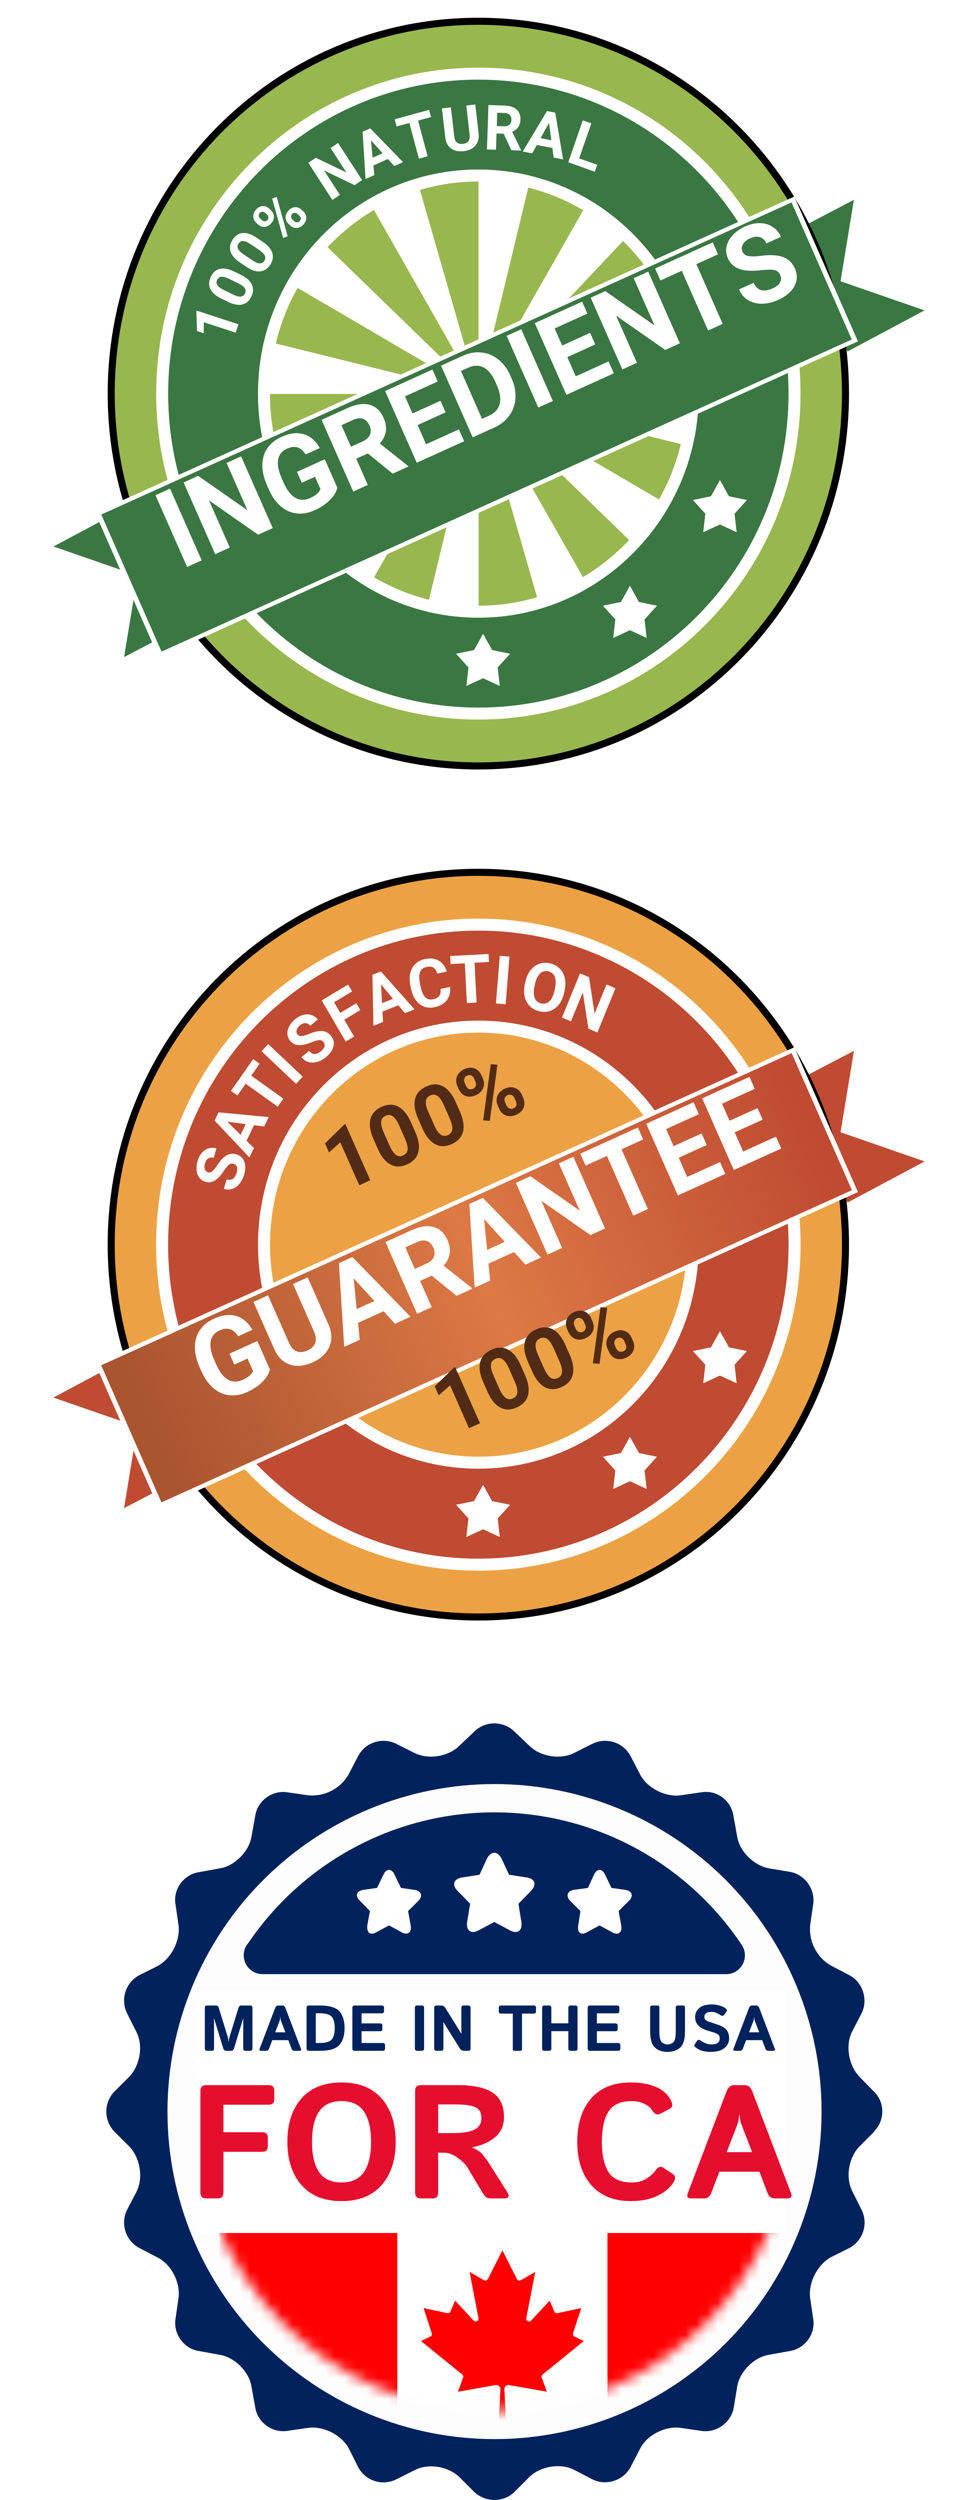
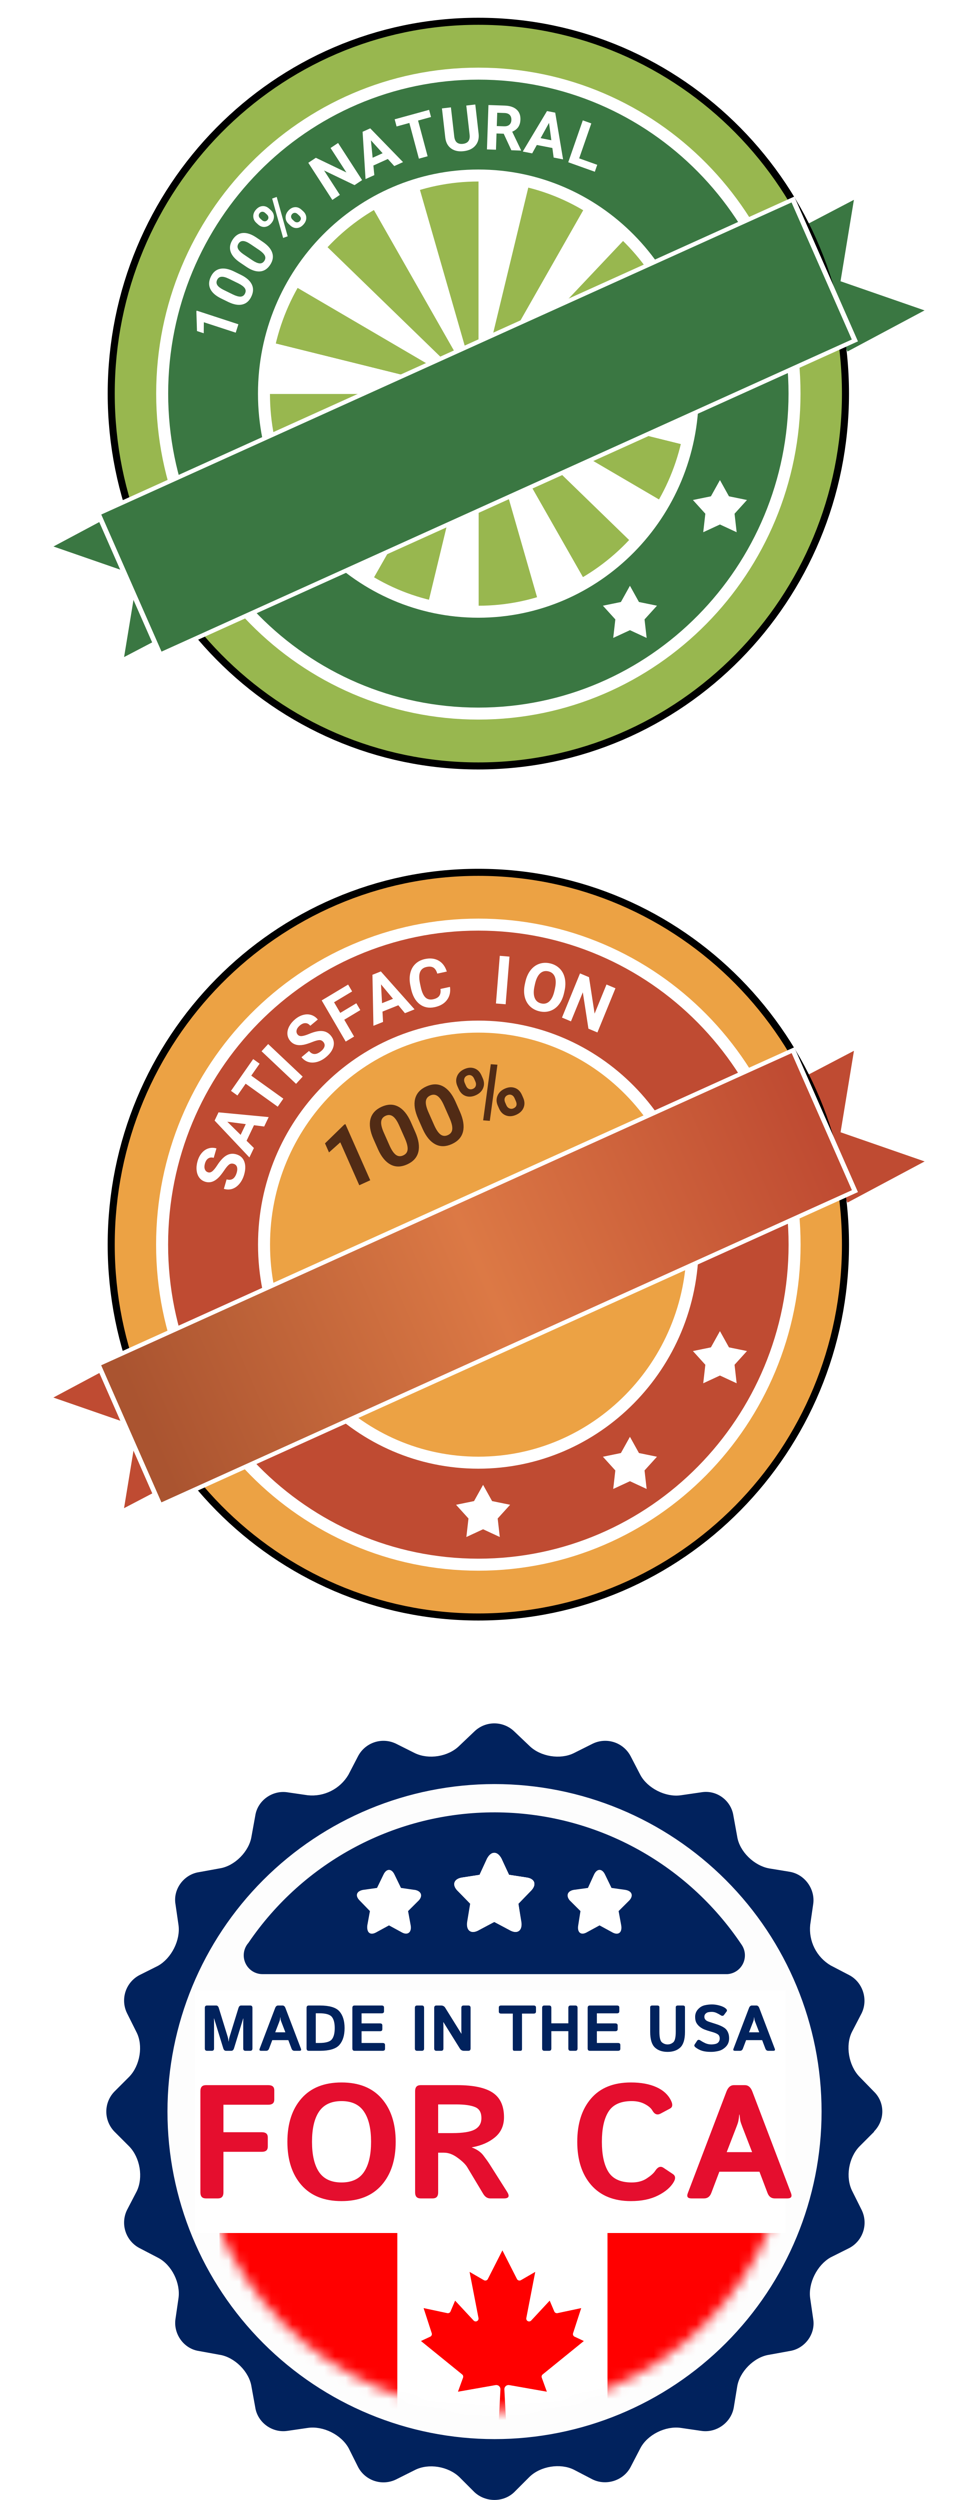
<svg xmlns="http://www.w3.org/2000/svg" width="92" height="235" viewBox="0 0 92 235" fill="none">
  <path d="M73.963 21.645L80.87 18.032L79.533 26.162L88 29.097L79.533 33.613L73.963 21.645Z" fill="#3A7742" stroke="white" stroke-width="0.827" />
  <path d="M18.037 58.904L11.13 62.517L12.467 54.388L4 51.453L12.467 46.937L18.037 58.904Z" fill="#3A7742" stroke="white" stroke-width="0.827" />
  <path d="M44.998 72C64.071 72 79.533 56.33 79.533 37C79.533 17.67 64.071 2 44.998 2C25.924 2 10.462 17.67 10.462 37C10.462 56.33 25.924 72 44.998 72Z" fill="#98B74F" stroke="black" stroke-width="0.663" />
  <path d="M44.998 62.291C58.78 62.291 69.953 50.968 69.953 37C69.953 23.033 58.78 11.71 44.998 11.71C31.216 11.71 20.043 23.033 20.043 37C20.043 50.968 31.216 62.291 44.998 62.291Z" stroke="white" stroke-width="10.702" />
  <path d="M44.998 62.291C58.78 62.291 69.953 50.968 69.953 37C69.953 23.033 58.78 11.71 44.998 11.71C31.216 11.71 20.044 23.033 20.044 37C20.044 50.968 31.216 62.291 44.998 62.291Z" stroke="#3A7742" stroke-width="8.449" />
  <path d="M65.577 37.017C65.577 38.686 65.379 40.35 64.987 41.971L45.014 37.017H65.577Z" fill="white" />
  <path d="M62.821 47.436C61.998 48.882 61.005 50.223 59.866 51.428L45.013 37.017L62.821 47.436Z" fill="white" />
  <path d="M55.308 55.078C53.882 55.913 52.361 56.571 50.78 57.038L45.027 37.03L55.308 55.078Z" fill="white" />
  <path d="M45.027 57.87C43.379 57.87 41.738 57.669 40.138 57.272L45.027 37.03V57.87Z" fill="white" />
  <path d="M34.732 55.064C33.306 54.23 31.983 53.224 30.793 52.069L45.014 37.017L34.732 55.064Z" fill="white" />
  <path d="M27.218 47.45C26.394 46.004 25.745 44.463 25.284 42.86L45.026 37.03L27.218 47.45Z" fill="white" />
-   <path d="M24.463 37.029C24.463 35.359 24.661 33.696 25.053 32.074L45.027 37.029H24.463Z" fill="white" />
+   <path d="M24.463 37.029C24.463 35.359 24.661 33.696 25.053 32.074L45.027 37.029Z" fill="white" />
  <path d="M24.463 37.029C24.463 35.359 24.661 33.696 25.053 32.074L45.027 37.029H24.463Z" fill="white" />
  <path d="M27.219 26.609C28.043 25.163 29.035 23.823 30.174 22.617L45.027 37.029L27.219 26.609Z" fill="white" />
  <path d="M34.732 18.969C36.159 18.134 37.68 17.476 39.261 17.009L45.014 37.016L34.732 18.969Z" fill="white" />
  <path d="M45.014 16.178C46.661 16.178 48.303 16.378 49.903 16.775L45.014 37.017V16.178Z" fill="white" />
  <path d="M55.308 18.982C56.735 19.817 58.057 20.823 59.248 21.977L45.027 37.03L55.308 18.982Z" fill="white" />
  <path d="M62.822 26.597C63.646 28.042 64.295 29.584 64.756 31.186L45.014 37.017L62.822 26.597Z" fill="white" />
  <path d="M65.577 37.017C65.577 38.686 65.379 40.35 64.987 41.971L45.014 37.017H65.577Z" fill="white" />
  <path d="M59.258 55.064L60.106 56.59L61.801 56.937L60.631 58.226L60.829 59.966L59.258 59.237L57.686 59.966L57.885 58.226L56.715 56.937L58.409 56.59L59.258 55.064Z" fill="white" />
-   <path d="M45.443 59.581L46.292 61.107L47.986 61.453L46.816 62.743L47.015 64.483L45.443 63.754L43.872 64.483L44.07 62.743L42.9 61.453L44.594 61.107L45.443 59.581Z" fill="white" />
  <path d="M67.725 45.129L68.573 46.655L70.267 47.001L69.098 48.291L69.296 50.031L67.725 49.302L66.153 50.031L66.351 48.291L65.182 47.001L66.876 46.655L67.725 45.129Z" fill="white" />
  <g filter="url(#filter0_d_2033_17481)">
    <path d="M74.719 15.167L8.949 44.882L14.937 58.494L80.706 28.779L74.719 15.167Z" fill="white" />
    <path d="M74.46 15.719L9.526 45.057L15.195 57.943L80.129 28.605L74.46 15.719Z" fill="#3A7742" />
  </g>
-   <path d="M18.972 52.672L17.602 53.293L14.626 46.553L15.996 45.931L18.972 52.672ZM25.655 49.642L24.285 50.263L19.659 47.038L21.617 51.473L20.246 52.094L17.27 45.353L18.641 44.732L23.275 47.965L21.313 43.52L22.679 42.901L25.655 49.642ZM31.738 45.861C31.624 46.272 31.378 46.663 31.001 47.034C30.622 47.402 30.159 47.71 29.611 47.959C29.035 48.22 28.474 48.322 27.927 48.267C27.381 48.207 26.883 47.988 26.431 47.611C25.983 47.233 25.611 46.718 25.316 46.067L25.114 45.609C24.817 44.936 24.671 44.304 24.677 43.712C24.684 43.116 24.84 42.593 25.146 42.143C25.454 41.689 25.891 41.334 26.457 41.077C27.246 40.719 27.947 40.631 28.561 40.812C29.173 40.99 29.681 41.424 30.085 42.115L28.751 42.72C28.52 42.362 28.259 42.141 27.97 42.057C27.684 41.972 27.358 42.013 26.993 42.178C26.527 42.389 26.25 42.728 26.164 43.193C26.077 43.659 26.186 44.242 26.493 44.944L26.683 45.375C26.995 46.082 27.363 46.556 27.787 46.797C28.212 47.038 28.68 47.042 29.191 46.81C29.706 46.577 30.024 46.299 30.145 45.978L29.632 44.816L28.385 45.381L27.933 44.358L30.551 43.171L31.738 45.861ZM34.602 42.623L33.51 43.118L34.599 45.586L33.229 46.207L30.253 39.467L32.724 38.346C33.51 37.989 34.194 37.892 34.778 38.054C35.361 38.215 35.795 38.62 36.081 39.268C36.284 39.728 36.355 40.157 36.293 40.556C36.233 40.95 36.044 41.328 35.725 41.691L38.381 43.793L38.409 43.858L36.938 44.525L34.602 42.623ZM33.013 41.993L34.119 41.492C34.463 41.336 34.691 41.127 34.802 40.865C34.912 40.601 34.898 40.312 34.76 40.001C34.62 39.683 34.419 39.474 34.159 39.373C33.902 39.271 33.589 39.304 33.221 39.471L32.12 39.97L33.013 41.993ZM41.916 38.762L39.285 39.955L40.082 41.761L43.17 40.36L43.663 41.476L39.204 43.498L36.228 36.757L40.677 34.739L41.174 35.864L38.095 37.261L38.804 38.867L41.436 37.674L41.916 38.762ZM44.466 41.111L41.49 34.37L43.537 33.443C44.122 33.178 44.703 33.075 45.282 33.135C45.862 33.19 46.39 33.407 46.867 33.783C47.343 34.156 47.719 34.656 47.995 35.283L48.132 35.593C48.409 36.219 48.527 36.834 48.486 37.438C48.449 38.04 48.258 38.581 47.914 39.059C47.569 39.538 47.107 39.91 46.527 40.177L44.466 41.111ZM43.358 34.874L45.344 39.374L46.007 39.074C46.543 38.831 46.874 38.467 47.001 37.984C47.127 37.501 47.047 36.927 46.762 36.264L46.605 35.908C46.302 35.223 45.933 34.768 45.498 34.543C45.061 34.315 44.573 34.323 44.034 34.568L43.358 34.874ZM52.008 37.691L50.638 38.313L47.662 31.572L49.032 30.951L52.008 37.691ZM55.995 32.378L53.364 33.571L54.161 35.376L57.249 33.976L57.742 35.091L53.283 37.113L50.307 30.373L54.756 28.355L55.253 29.48L52.174 30.876L52.883 32.483L55.514 31.29L55.995 32.378ZM63.954 32.274L62.584 32.896L57.958 29.671L59.916 34.105L58.545 34.727L55.569 27.986L56.94 27.365L61.575 30.598L59.612 26.153L60.978 25.534L63.954 32.274ZM67.541 23.908L65.504 24.832L67.983 30.447L66.613 31.069L64.133 25.453L62.124 26.365L61.627 25.24L67.045 22.783L67.541 23.908ZM73.401 25.868C73.285 25.606 73.106 25.446 72.861 25.39C72.616 25.331 72.222 25.332 71.679 25.393C71.134 25.451 70.69 25.468 70.346 25.442C69.408 25.371 68.784 24.985 68.475 24.285C68.314 23.92 68.272 23.551 68.347 23.176C68.425 22.796 68.617 22.44 68.923 22.109C69.233 21.776 69.624 21.502 70.096 21.288C70.571 21.073 71.033 20.968 71.483 20.976C71.93 20.98 72.326 21.095 72.671 21.32C73.019 21.544 73.281 21.859 73.46 22.263L72.09 22.884C71.953 22.576 71.752 22.38 71.485 22.297C71.217 22.212 70.909 22.247 70.562 22.405C70.227 22.557 69.998 22.747 69.877 22.977C69.754 23.203 69.744 23.433 69.847 23.668C69.944 23.887 70.133 24.021 70.415 24.072C70.7 24.12 71.082 24.113 71.563 24.051C72.448 23.935 73.146 23.973 73.657 24.163C74.169 24.353 74.541 24.71 74.772 25.235C75.03 25.819 75.014 26.376 74.726 26.906C74.436 27.434 73.923 27.865 73.186 28.199C72.674 28.431 72.167 28.548 71.663 28.551C71.159 28.55 70.722 28.435 70.354 28.205C69.989 27.974 69.711 27.642 69.518 27.206L70.893 26.583C71.222 27.327 71.825 27.5 72.701 27.102C73.028 26.954 73.252 26.773 73.377 26.557C73.499 26.338 73.507 26.109 73.401 25.868Z" fill="white" />
  <path d="M22.425 30.483L22.174 31.272L19.175 30.292L19.164 31.327L18.531 31.12L18.473 29.285L18.5 29.2L22.425 30.483Z" fill="white" />
  <path d="M22.663 25.836C23.175 26.087 23.516 26.387 23.686 26.735C23.855 27.083 23.841 27.464 23.643 27.879C23.448 28.289 23.165 28.537 22.795 28.623C22.425 28.709 21.991 28.633 21.491 28.395L20.808 28.061C20.29 27.808 19.948 27.507 19.783 27.159C19.619 26.809 19.635 26.429 19.83 26.02C20.025 25.61 20.308 25.362 20.677 25.276C21.046 25.188 21.48 25.264 21.98 25.502L22.663 25.836ZM21.558 26.216C21.251 26.065 21.007 25.999 20.827 26.017C20.646 26.032 20.512 26.13 20.426 26.311C20.342 26.487 20.348 26.649 20.442 26.799C20.535 26.947 20.722 27.093 21.003 27.236L21.904 27.678C22.207 27.826 22.451 27.894 22.639 27.884C22.825 27.871 22.962 27.773 23.049 27.589C23.136 27.406 23.129 27.24 23.026 27.09C22.924 26.941 22.728 26.793 22.44 26.647L21.558 26.216Z" fill="white" />
  <path d="M24.72 22.735C25.194 23.055 25.491 23.399 25.611 23.767C25.732 24.136 25.666 24.512 25.414 24.895C25.165 25.273 24.851 25.48 24.473 25.514C24.095 25.547 23.674 25.412 23.212 25.106L22.581 24.68C22.102 24.357 21.805 24.011 21.688 23.643C21.573 23.274 21.64 22.9 21.889 22.521C22.138 22.143 22.451 21.937 22.829 21.903C23.206 21.868 23.626 22.003 24.089 22.309L24.72 22.735ZM23.574 22.957C23.29 22.765 23.058 22.665 22.877 22.658C22.695 22.648 22.55 22.726 22.44 22.893C22.333 23.056 22.316 23.218 22.389 23.379C22.461 23.538 22.627 23.709 22.886 23.89L23.719 24.453C23.998 24.642 24.231 24.744 24.418 24.76C24.604 24.773 24.753 24.695 24.865 24.524C24.976 24.356 24.991 24.19 24.91 24.028C24.829 23.865 24.655 23.691 24.389 23.507L23.574 22.957Z" fill="white" />
  <path d="M24.115 20.951C23.928 20.779 23.832 20.578 23.826 20.349C23.819 20.117 23.905 19.902 24.084 19.703C24.265 19.5 24.469 19.391 24.695 19.375C24.92 19.357 25.131 19.438 25.327 19.62L25.478 19.758C25.667 19.932 25.763 20.133 25.767 20.361C25.771 20.59 25.684 20.804 25.505 21.003C25.325 21.204 25.122 21.314 24.896 21.333C24.67 21.35 24.459 21.268 24.264 21.088L24.115 20.951ZM24.641 20.692C24.725 20.769 24.814 20.808 24.909 20.807C25.004 20.804 25.087 20.762 25.158 20.683C25.229 20.604 25.259 20.517 25.249 20.423C25.24 20.329 25.191 20.242 25.105 20.162L24.95 20.02C24.866 19.942 24.777 19.904 24.684 19.903C24.59 19.902 24.507 19.942 24.433 20.024C24.364 20.102 24.333 20.189 24.342 20.285C24.349 20.379 24.398 20.468 24.489 20.552L24.641 20.692ZM27.154 21.052C26.965 20.879 26.869 20.677 26.867 20.448C26.862 20.216 26.949 20.002 27.126 19.804C27.306 19.603 27.509 19.493 27.733 19.476C27.958 19.455 28.17 19.537 28.37 19.721L28.521 19.859C28.708 20.031 28.805 20.232 28.812 20.46C28.817 20.687 28.729 20.902 28.548 21.104C28.365 21.308 28.161 21.418 27.935 21.434C27.709 21.451 27.5 21.371 27.309 21.195L27.154 21.052ZM27.682 20.795C27.759 20.866 27.847 20.901 27.947 20.9C28.047 20.899 28.132 20.86 28.2 20.784C28.355 20.611 28.338 20.439 28.149 20.265L27.99 20.119C27.907 20.041 27.818 20.004 27.725 20.006C27.63 20.006 27.547 20.046 27.476 20.125C27.405 20.205 27.374 20.292 27.382 20.388C27.39 20.482 27.437 20.57 27.525 20.651L27.682 20.795ZM27.061 22.214L26.634 22.366L25.602 18.665L26.029 18.512L27.061 22.214Z" fill="white" />
  <path d="M34.062 16.931L33.352 17.403L30.485 16.025L31.971 18.321L31.262 18.793L29.002 15.303L29.712 14.832L32.585 16.212L31.095 13.912L31.803 13.441L34.062 16.931Z" fill="white" />
  <path d="M36.483 14.945L35.124 15.559L35.212 16.462L34.387 16.834L34.109 12.389L34.827 12.065L37.913 15.239L37.09 15.612L36.483 14.945ZM35.053 14.829L35.993 14.403L34.892 13.19L35.053 14.829Z" fill="white" />
  <path d="M40.545 10.998L39.327 11.333L40.225 14.689L39.406 14.914L38.508 11.558L37.307 11.888L37.127 11.215L40.365 10.326L40.545 10.998Z" fill="white" />
  <path d="M44.71 9.823L45.022 12.554C45.074 13.008 44.974 13.383 44.723 13.68C44.474 13.977 44.107 14.153 43.622 14.21C43.144 14.266 42.751 14.183 42.44 13.959C42.13 13.736 41.946 13.401 41.89 12.953L41.574 10.191L42.417 10.092L42.73 12.829C42.761 13.1 42.847 13.291 42.989 13.402C43.132 13.51 43.317 13.55 43.544 13.524C44.018 13.468 44.23 13.188 44.179 12.682L43.864 9.922L44.71 9.823Z" fill="white" />
  <path d="M47.384 12.57L46.708 12.547L46.656 14.074L45.808 14.044L45.949 9.873L47.479 9.926C47.965 9.943 48.336 10.066 48.592 10.295C48.849 10.524 48.97 10.838 48.957 11.239C48.947 11.524 48.878 11.76 48.749 11.947C48.622 12.131 48.433 12.276 48.182 12.38L49.015 14.116L49.014 14.156L48.104 14.124L47.384 12.57ZM46.731 11.851L47.416 11.874C47.628 11.882 47.795 11.833 47.916 11.728C48.036 11.622 48.1 11.472 48.106 11.279C48.113 11.082 48.063 10.925 47.955 10.809C47.85 10.693 47.683 10.63 47.455 10.622L46.774 10.599L46.731 11.851Z" fill="white" />
  <path d="M51.961 13.912L50.499 13.628L50.062 14.418L49.176 14.246L51.457 10.44L52.229 10.59L52.968 14.983L52.082 14.811L51.961 13.912ZM50.854 12.987L51.865 13.184L51.647 11.551L50.854 12.987Z" fill="white" />
  <path d="M54.482 14.886L56.181 15.493L55.955 16.145L53.455 15.252L54.824 11.315L55.624 11.601L54.482 14.886Z" fill="white" />
  <path d="M73.963 101.645L80.87 98.032L79.533 106.161L88 109.097L79.533 113.613L73.963 101.645Z" fill="#BF4B32" stroke="white" stroke-width="0.82" />
  <path d="M18.037 138.903L11.13 142.516L12.467 134.387L4 131.452L12.467 126.935L18.037 138.903Z" fill="#BF4B32" stroke="white" stroke-width="0.82" />
  <path d="M44.997 152C64.07 152 79.533 136.33 79.533 117C79.533 97.67 64.07 82 44.997 82C25.923 82 10.461 97.67 10.461 117C10.461 136.33 25.923 152 44.997 152Z" fill="#ECA244" stroke="black" stroke-width="0.664" />
  <path d="M44.997 142.289C58.78 142.289 69.952 130.967 69.952 116.999C69.952 103.032 58.78 91.709 44.997 91.709C31.215 91.709 20.043 103.032 20.043 116.999C20.043 130.967 31.215 142.289 44.997 142.289Z" stroke="white" stroke-width="10.717" />
  <path d="M44.997 142.289C58.78 142.289 69.952 130.967 69.952 116.999C69.952 103.032 58.78 91.709 44.997 91.709C31.215 91.709 20.043 103.032 20.043 116.999C20.043 130.967 31.215 142.289 44.997 142.289Z" stroke="#BF4B32" stroke-width="8.46" />
  <path d="M59.258 135.063L60.106 136.589L61.8 136.936L60.631 138.225L60.829 139.965L59.258 139.236L57.686 139.965L57.884 138.225L56.715 136.936L58.409 136.589L59.258 135.063Z" fill="white" />
  <path d="M45.443 139.58L46.291 141.106L47.986 141.452L46.816 142.742L47.014 144.482L45.443 143.753L43.871 144.482L44.07 142.742L42.9 141.452L44.594 141.106L45.443 139.58Z" fill="white" />
  <path d="M67.725 125.129L68.573 126.655L70.267 127.001L69.098 128.291L69.296 130.031L67.725 129.302L66.153 130.031L66.351 128.291L65.182 127.001L66.876 126.655L67.725 125.129Z" fill="white" />
  <g filter="url(#filter1_d_2033_17481)">
    <path d="M74.718 95.166L8.949 124.881L14.937 138.493L80.706 108.778L74.718 95.166Z" fill="white" />
    <path d="M74.47 95.714L9.517 125.06L15.185 137.946L80.139 108.6L74.47 95.714Z" fill="url(#paint0_linear_2033_17481)" />
  </g>
-   <path d="M25.394 128.75C25.279 129.162 25.034 129.553 24.657 129.924C24.278 130.292 23.815 130.6 23.267 130.849C22.691 131.11 22.13 131.212 21.582 131.157C21.037 131.097 20.538 130.878 20.087 130.501C19.638 130.123 19.267 129.608 18.972 128.957L18.769 128.499C18.472 127.826 18.326 127.193 18.332 126.602C18.34 126.006 18.496 125.483 18.802 125.033C19.109 124.579 19.546 124.223 20.113 123.967C20.902 123.609 21.603 123.52 22.216 123.702C22.829 123.88 23.337 124.314 23.74 125.005L22.407 125.61C22.175 125.252 21.915 125.031 21.626 124.947C21.34 124.862 21.014 124.902 20.649 125.068C20.183 125.28 19.906 125.618 19.819 126.083C19.732 126.549 19.842 127.132 20.148 127.834L20.338 128.265C20.65 128.972 21.019 129.445 21.443 129.687C21.867 129.927 22.335 129.932 22.847 129.7C23.362 129.467 23.68 129.189 23.801 128.867L23.288 127.705L22.041 128.271L21.589 127.248L24.206 126.061L25.394 128.75ZM28.943 120.074L30.903 124.513C31.229 125.251 31.258 125.938 30.99 126.574C30.726 127.209 30.199 127.705 29.411 128.063C28.634 128.415 27.925 128.486 27.285 128.277C26.644 128.067 26.158 127.6 25.827 126.876L23.845 122.385L25.215 121.764L27.179 126.213C27.374 126.654 27.62 126.93 27.917 127.04C28.216 127.145 28.55 127.114 28.918 126.947C29.689 126.597 29.899 126.01 29.548 125.183L27.568 120.697L28.943 120.074ZM36.084 123.259L33.681 124.348L33.837 125.944L32.38 126.605L31.88 118.742L33.15 118.166L38.615 123.777L37.158 124.438L36.084 123.259ZM33.554 123.055L35.217 122.301L33.267 120.157L33.554 123.055ZM40.61 119.912L39.518 120.407L40.607 122.874L39.237 123.496L36.261 116.755L38.732 115.634C39.518 115.278 40.202 115.181 40.785 115.342C41.368 115.504 41.803 115.909 42.089 116.557C42.292 117.017 42.363 117.446 42.301 117.844C42.241 118.238 42.052 118.617 41.734 118.98L44.389 121.082L44.417 121.147L42.946 121.814L40.61 119.912ZM39.021 119.282L40.127 118.78C40.471 118.624 40.699 118.416 40.81 118.154C40.919 117.889 40.906 117.601 40.768 117.29C40.627 116.972 40.427 116.762 40.167 116.662C39.91 116.56 39.597 116.592 39.229 116.759L38.128 117.259L39.021 119.282ZM48.354 117.695L45.951 118.784L46.107 120.38L44.65 121.041L44.15 113.178L45.42 112.602L50.886 118.213L49.428 118.874L48.354 117.695ZM45.824 117.491L47.487 116.738L45.537 114.594L45.824 117.491ZM56.916 115.479L55.545 116.101L50.919 112.875L52.877 117.31L51.507 117.932L48.531 111.191L49.901 110.57L54.536 113.802L52.574 109.358L53.939 108.739L56.916 115.479ZM60.503 107.113L58.465 108.037L60.945 113.652L59.574 114.274L57.095 108.658L55.085 109.57L54.588 108.445L60.006 105.988L60.503 107.113ZM66.48 107.636L63.848 108.829L64.645 110.635L67.734 109.235L68.226 110.35L63.768 112.372L60.792 105.631L65.241 103.614L65.738 104.739L62.659 106.135L63.368 107.741L65.999 106.548L66.48 107.636ZM71.742 105.25L69.111 106.443L69.908 108.249L72.996 106.848L73.489 107.964L69.03 109.986L66.054 103.245L70.504 101.228L71 102.353L67.921 103.749L68.63 105.355L71.262 104.162L71.742 105.25Z" fill="white" />
  <path d="M21.984 109.404C21.819 109.355 21.675 109.376 21.553 109.469C21.429 109.56 21.273 109.746 21.086 110.025C20.897 110.303 20.729 110.518 20.581 110.669C20.178 111.081 19.755 111.221 19.313 111.089C19.083 111.02 18.898 110.894 18.756 110.71C18.613 110.523 18.527 110.293 18.497 110.018C18.467 109.741 18.497 109.449 18.586 109.143C18.675 108.835 18.811 108.577 18.992 108.37C19.171 108.161 19.38 108.021 19.619 107.949C19.859 107.874 20.106 107.875 20.361 107.951L20.103 108.84C19.908 108.782 19.739 108.799 19.596 108.891C19.451 108.983 19.346 109.142 19.28 109.367C19.217 109.584 19.214 109.766 19.27 109.914C19.325 110.061 19.426 110.157 19.574 110.201C19.712 110.242 19.849 110.207 19.983 110.094C20.118 109.98 20.266 109.798 20.428 109.548C20.724 109.088 21.018 108.775 21.307 108.61C21.596 108.445 21.906 108.412 22.237 108.512C22.606 108.621 22.854 108.849 22.982 109.194C23.109 109.538 23.102 109.95 22.963 110.427C22.867 110.759 22.72 111.043 22.522 111.28C22.322 111.517 22.097 111.676 21.846 111.758C21.597 111.838 21.334 111.837 21.06 111.755L21.319 110.863C21.788 111.003 22.106 110.789 22.271 110.221C22.332 110.009 22.338 109.832 22.289 109.689C22.238 109.545 22.136 109.45 21.984 109.404Z" fill="white" />
  <path d="M23.893 105.772L23.195 107.233L23.884 107.915L23.461 108.801L20.189 105.336L20.558 104.563L25.274 105.009L24.85 105.895L23.893 105.772ZM22.636 106.681L23.12 105.67L21.382 105.445L22.636 106.681Z" fill="white" />
  <path d="M24.421 99.989L23.636 101.113L26.653 103.276L26.125 104.032L23.108 101.869L22.334 102.978L21.73 102.545L23.817 99.556L24.421 99.989Z" fill="white" />
  <path d="M28.473 101.206L27.85 101.884L24.605 98.82L25.227 98.143L28.473 101.206Z" fill="white" />
  <path d="M30.43 97.963C30.32 97.828 30.189 97.764 30.037 97.771C29.884 97.776 29.652 97.84 29.343 97.964C29.032 98.087 28.774 98.168 28.568 98.209C28.006 98.319 27.579 98.194 27.287 97.833C27.135 97.645 27.051 97.435 27.036 97.202C27.022 96.967 27.078 96.727 27.206 96.482C27.336 96.236 27.522 96.012 27.765 95.81C28.01 95.606 28.265 95.47 28.53 95.402C28.794 95.332 29.045 95.335 29.283 95.411C29.522 95.487 29.726 95.628 29.895 95.837L29.188 96.424C29.059 96.265 28.91 96.183 28.74 96.177C28.569 96.171 28.394 96.242 28.215 96.39C28.043 96.534 27.939 96.683 27.903 96.837C27.867 96.99 27.897 97.127 27.995 97.248C28.087 97.361 28.219 97.409 28.392 97.393C28.567 97.375 28.791 97.309 29.063 97.195C29.564 96.983 29.98 96.892 30.311 96.921C30.641 96.949 30.916 97.099 31.135 97.37C31.378 97.67 31.457 98 31.372 98.359C31.285 98.715 31.052 99.052 30.671 99.368C30.408 99.587 30.128 99.738 29.833 99.821C29.536 99.902 29.262 99.906 29.009 99.831C28.759 99.754 28.542 99.604 28.361 99.379L29.07 98.79C29.38 99.174 29.761 99.178 30.214 98.802C30.382 98.662 30.485 98.519 30.524 98.372C30.562 98.224 30.53 98.088 30.43 97.963Z" fill="white" />
  <path d="M33.894 94.951L32.384 95.857L33.307 97.438L32.521 97.91L30.262 94.041L32.747 92.551L33.124 93.196L31.425 94.215L32.008 95.214L33.519 94.309L33.894 94.951Z" fill="white" />
  <path d="M37.47 94.495L35.98 95.091L36.032 96.065L35.128 96.427L35.036 91.631L35.824 91.316L38.996 94.88L38.092 95.242L37.47 94.495ZM35.938 94.301L36.969 93.888L35.841 92.531L35.938 94.301Z" fill="white" />
  <path d="M42.328 92.769C42.394 93.249 42.301 93.659 42.046 93.998C41.794 94.337 41.413 94.562 40.905 94.672C40.349 94.793 39.871 94.699 39.472 94.39C39.073 94.079 38.804 93.592 38.664 92.93L38.608 92.662C38.518 92.239 38.513 91.851 38.592 91.497C38.67 91.143 38.828 90.851 39.064 90.621C39.301 90.388 39.6 90.233 39.962 90.154C40.462 90.045 40.894 90.094 41.257 90.299C41.621 90.504 41.878 90.847 42.03 91.328L41.136 91.522C41.054 91.243 40.932 91.055 40.771 90.957C40.61 90.857 40.393 90.837 40.119 90.897C39.821 90.961 39.621 91.119 39.518 91.368C39.416 91.616 39.412 91.967 39.504 92.423L39.574 92.755C39.675 93.23 39.819 93.561 40.006 93.75C40.196 93.939 40.443 93.999 40.749 93.933C41.025 93.873 41.217 93.765 41.325 93.609C41.435 93.45 41.471 93.235 41.435 92.963L42.328 92.769Z" fill="white" />
-   <path d="M45.996 90.428L44.639 90.5L44.834 94.24L43.921 94.289L43.727 90.549L42.388 90.621L42.349 89.871L45.957 89.679L45.996 90.428Z" fill="white" />
  <path d="M47.565 94.404L46.654 94.329L47.015 89.849L47.926 89.924L47.565 94.404Z" fill="white" />
  <path d="M53.063 93.332C52.967 93.764 52.808 94.125 52.585 94.416C52.362 94.707 52.09 94.908 51.77 95.021C51.451 95.134 51.11 95.149 50.748 95.066C50.389 94.984 50.089 94.823 49.846 94.585C49.604 94.346 49.441 94.047 49.358 93.688C49.276 93.328 49.281 92.936 49.373 92.514L49.421 92.297C49.517 91.866 49.678 91.504 49.903 91.211C50.131 90.917 50.404 90.715 50.722 90.604C51.043 90.492 51.383 90.477 51.744 90.559C52.105 90.641 52.405 90.803 52.645 91.043C52.887 91.282 53.048 91.584 53.128 91.948C53.209 92.311 53.203 92.707 53.107 93.136L53.063 93.332ZM52.204 92.927C52.306 92.467 52.303 92.099 52.194 91.823C52.084 91.547 51.879 91.375 51.578 91.306C51.279 91.238 51.022 91.303 50.806 91.503C50.592 91.701 50.433 92.028 50.329 92.483L50.282 92.697C50.182 93.144 50.186 93.51 50.294 93.794C50.401 94.078 50.607 94.255 50.912 94.325C51.212 94.393 51.468 94.327 51.681 94.127C51.895 93.925 52.053 93.596 52.157 93.141L52.204 92.927Z" fill="white" />
  <path d="M56.198 97.053L55.354 96.699L54.826 93.277L53.71 96.009L52.866 95.655L54.562 91.502L55.407 91.856L55.934 95.285L57.053 92.547L57.895 92.9L56.198 97.053Z" fill="white" />
  <path d="M34.829 110.947L33.796 111.416L32.011 107.382L30.949 108.33L30.573 107.479L32.381 105.717L32.492 105.667L34.829 110.947ZM39.06 106.405C39.383 107.134 39.481 107.759 39.354 108.281C39.227 108.803 38.877 109.194 38.303 109.455C37.736 109.713 37.218 109.72 36.75 109.478C36.282 109.235 35.888 108.762 35.568 108.058L35.138 107.087C34.812 106.351 34.715 105.723 34.846 105.206C34.98 104.687 35.331 104.298 35.898 104.04C36.465 103.783 36.982 103.775 37.45 104.018C37.917 104.258 38.311 104.73 38.631 105.434L39.06 106.405ZM37.556 105.809C37.363 105.373 37.163 105.082 36.956 104.938C36.751 104.791 36.523 104.774 36.273 104.888C36.03 104.998 35.892 105.175 35.86 105.419C35.829 105.66 35.899 105.983 36.07 106.39L36.638 107.671C36.828 108.101 37.026 108.395 37.234 108.553C37.442 108.708 37.674 108.727 37.929 108.611C38.182 108.497 38.319 108.314 38.343 108.062C38.366 107.811 38.289 107.478 38.111 107.063L37.556 105.809ZM43.263 104.495C43.586 105.224 43.683 105.849 43.557 106.371C43.43 106.893 43.08 107.284 42.505 107.545C41.938 107.803 41.421 107.81 40.953 107.568C40.485 107.325 40.091 106.852 39.77 106.147L39.341 105.177C39.015 104.44 38.918 103.813 39.049 103.295C39.183 102.776 39.533 102.388 40.1 102.13C40.667 101.872 41.185 101.865 41.653 102.107C42.12 102.348 42.513 102.82 42.833 103.524L43.263 104.495ZM41.759 103.899C41.565 103.462 41.365 103.172 41.158 103.028C40.953 102.881 40.725 102.864 40.475 102.978C40.232 103.088 40.094 103.265 40.062 103.509C40.031 103.749 40.102 104.073 40.273 104.479L40.84 105.761C41.03 106.191 41.229 106.485 41.436 106.643C41.645 106.797 41.877 106.817 42.132 106.701C42.384 106.586 42.522 106.403 42.545 106.152C42.569 105.901 42.492 105.567 42.313 105.152L41.759 103.899ZM43.029 102.104C42.886 101.78 42.873 101.471 42.992 101.177C43.109 100.88 43.336 100.655 43.672 100.502C44.013 100.347 44.331 100.323 44.627 100.429C44.922 100.533 45.145 100.755 45.296 101.095L45.411 101.356C45.555 101.682 45.568 101.991 45.448 102.283C45.328 102.576 45.1 102.798 44.764 102.951C44.426 103.104 44.108 103.13 43.811 103.027C43.515 102.921 43.292 102.699 43.143 102.361L43.029 102.104ZM43.839 102.071C43.903 102.216 43.995 102.314 44.115 102.367C44.237 102.416 44.365 102.41 44.498 102.35C44.632 102.289 44.718 102.196 44.757 102.071C44.796 101.946 44.783 101.808 44.717 101.659L44.598 101.391C44.533 101.246 44.443 101.147 44.324 101.093C44.206 101.04 44.078 101.044 43.94 101.107C43.809 101.166 43.723 101.259 43.681 101.385C43.639 101.509 43.652 101.65 43.721 101.807L43.839 102.071ZM46.829 103.939C46.685 103.613 46.674 103.304 46.796 103.011C46.916 102.715 47.144 102.491 47.477 102.34C47.816 102.186 48.132 102.161 48.427 102.265C48.723 102.365 48.948 102.588 49.101 102.933L49.216 103.194C49.359 103.517 49.373 103.826 49.256 104.119C49.139 104.41 48.91 104.633 48.57 104.788C48.227 104.944 47.907 104.969 47.611 104.863C47.315 104.757 47.094 104.538 46.947 104.207L46.829 103.939ZM47.64 103.91C47.699 104.043 47.792 104.137 47.919 104.192C48.047 104.247 48.175 104.246 48.304 104.187C48.594 104.055 48.667 103.826 48.523 103.5L48.401 103.225C48.337 103.08 48.245 102.982 48.126 102.932C48.005 102.88 47.878 102.884 47.745 102.944C47.612 103.005 47.524 103.099 47.483 103.225C47.44 103.348 47.453 103.486 47.52 103.638L47.64 103.91ZM46.076 105.361L45.45 105.315L46.167 100.038L46.793 100.084L46.076 105.361Z" fill="#512B15" />
-   <path d="M45.153 133.789L44.12 134.258L42.335 130.224L41.273 131.171L40.897 130.32L42.705 128.559L42.816 128.508L45.153 133.789ZM49.384 129.247C49.707 129.976 49.805 130.601 49.678 131.123C49.551 131.645 49.201 132.036 48.627 132.297C48.059 132.555 47.542 132.562 47.074 132.319C46.606 132.077 46.212 131.604 45.892 130.899L45.462 129.929C45.136 129.192 45.039 128.565 45.17 128.047C45.304 127.528 45.654 127.14 46.221 126.882C46.788 126.624 47.306 126.617 47.774 126.859C48.241 127.1 48.634 127.572 48.955 128.276L49.384 129.247ZM47.88 128.651C47.687 128.214 47.487 127.924 47.28 127.78C47.074 127.633 46.847 127.616 46.596 127.73C46.354 127.84 46.216 128.017 46.184 128.261C46.153 128.501 46.223 128.824 46.394 129.231L46.961 130.513C47.152 130.943 47.35 131.237 47.557 131.395C47.766 131.549 47.998 131.569 48.253 131.453C48.505 131.338 48.643 131.155 48.667 130.904C48.69 130.653 48.613 130.319 48.435 129.904L47.88 128.651ZM53.587 127.336C53.91 128.065 54.007 128.691 53.88 129.213C53.754 129.734 53.403 130.126 52.829 130.387C52.262 130.644 51.745 130.652 51.276 130.409C50.809 130.167 50.415 129.693 50.094 128.989L49.665 128.018C49.339 127.282 49.242 126.655 49.373 126.137C49.507 125.618 49.857 125.23 50.424 124.972C50.991 124.714 51.508 124.706 51.976 124.949C52.443 125.189 52.837 125.661 53.157 126.366L53.587 127.336ZM52.083 126.741C51.889 126.304 51.689 126.013 51.482 125.87C51.277 125.722 51.049 125.706 50.799 125.819C50.556 125.93 50.418 126.107 50.386 126.351C50.355 126.591 50.425 126.914 50.596 127.321L51.164 128.603C51.354 129.033 51.553 129.327 51.76 129.485C51.969 129.639 52.201 129.659 52.456 129.543C52.708 129.428 52.846 129.245 52.869 128.994C52.893 128.742 52.815 128.409 52.637 127.994L52.083 126.741ZM53.353 124.946C53.21 124.622 53.197 124.313 53.316 124.018C53.433 123.721 53.66 123.497 53.996 123.344C54.337 123.189 54.655 123.164 54.951 123.271C55.246 123.374 55.469 123.597 55.619 123.937L55.735 124.198C55.879 124.524 55.891 124.833 55.772 125.125C55.652 125.417 55.424 125.64 55.088 125.792C54.75 125.946 54.432 125.972 54.135 125.869C53.839 125.763 53.616 125.541 53.467 125.203L53.353 124.946ZM54.162 124.913C54.227 125.057 54.319 125.156 54.439 125.209C54.561 125.258 54.689 125.252 54.822 125.191C54.956 125.13 55.042 125.038 55.081 124.913C55.12 124.787 55.106 124.65 55.04 124.5L54.922 124.233C54.857 124.088 54.766 123.988 54.648 123.935C54.53 123.881 54.402 123.886 54.264 123.949C54.133 124.008 54.047 124.101 54.005 124.227C53.962 124.351 53.976 124.491 54.045 124.648L54.162 124.913ZM57.153 126.781C57.008 126.455 56.998 126.145 57.12 125.852C57.24 125.556 57.468 125.333 57.801 125.181C58.139 125.028 58.456 125.002 58.751 125.106C59.047 125.207 59.272 125.429 59.425 125.775L59.54 126.035C59.683 126.359 59.697 126.667 59.58 126.961C59.463 127.252 59.234 127.475 58.893 127.63C58.55 127.786 58.231 127.811 57.935 127.704C57.639 127.598 57.418 127.38 57.271 127.049L57.153 126.781ZM57.964 126.752C58.023 126.885 58.116 126.978 58.243 127.034C58.371 127.089 58.499 127.087 58.627 127.029C58.918 126.897 58.991 126.667 58.847 126.342L58.725 126.066C58.661 125.921 58.569 125.824 58.45 125.774C58.329 125.721 58.202 125.725 58.069 125.786C57.935 125.847 57.848 125.94 57.806 126.066C57.764 126.19 57.776 126.328 57.844 126.48L57.964 126.752ZM56.399 128.202L55.774 128.156L56.491 122.88L57.117 122.926L56.399 128.202Z" fill="#512B15" />
  <g clip-path="url(#clip0_2033_17481)">
    <g clip-path="url(#clip1_2033_17481)">
      <path d="M46.12 229.677C63.548 229.677 77.677 215.548 77.677 198.12C77.677 180.691 63.548 166.562 46.12 166.562C28.691 166.562 14.562 180.691 14.562 198.12C14.562 215.548 28.691 229.677 46.12 229.677Z" fill="#FDFDFD" />
      <mask id="mask0_2033_17481" style="mask-type:alpha" maskUnits="userSpaceOnUse" x="18" y="170" width="57" height="57">
        <path d="M46.5 226.635C62.039 226.635 74.636 214.039 74.636 198.5C74.636 182.961 62.039 170.365 46.5 170.365C30.961 170.365 18.365 182.961 18.365 198.5C18.365 214.039 30.961 226.635 46.5 226.635Z" fill="#FDFDFD" />
      </mask>
      <g mask="url(#mask0_2033_17481)">
        <g clip-path="url(#clip2_2033_17481)">
          <path d="M19.885 209.906H33.573H60.948H74.635V234.24H60.948H33.573H19.885V209.906Z" fill="#FF0000" />
          <path d="M37.376 207.625H57.146V231.958H37.376V207.625ZM47.632 228.168L47.446 224.607C47.444 224.548 47.454 224.49 47.477 224.436C47.5 224.382 47.534 224.334 47.578 224.295C47.622 224.256 47.674 224.228 47.73 224.212C47.787 224.196 47.846 224.193 47.904 224.203L51.442 224.826L50.964 223.505C50.944 223.453 50.942 223.395 50.957 223.341C50.971 223.287 51.003 223.239 51.046 223.204L54.922 220.06L54.049 219.651C53.99 219.623 53.943 219.575 53.917 219.515C53.892 219.455 53.889 219.387 53.909 219.325L54.675 216.965L52.443 217.44C52.382 217.452 52.319 217.444 52.264 217.415C52.209 217.386 52.166 217.34 52.142 217.283L51.709 216.264L49.967 218.137C49.927 218.179 49.875 218.207 49.818 218.217C49.761 218.227 49.702 218.218 49.65 218.191C49.599 218.165 49.557 218.122 49.532 218.07C49.507 218.018 49.499 217.959 49.51 217.902L50.35 213.561L49.003 214.341C48.972 214.359 48.937 214.371 48.9 214.376C48.864 214.38 48.827 214.377 48.792 214.367C48.757 214.356 48.724 214.339 48.696 214.315C48.668 214.291 48.645 214.262 48.628 214.229L47.261 211.539L45.893 214.229C45.877 214.262 45.854 214.291 45.826 214.315C45.798 214.339 45.765 214.356 45.73 214.367C45.695 214.377 45.658 214.38 45.622 214.376C45.585 214.371 45.55 214.359 45.519 214.341L44.172 213.561L45.012 217.902C45.023 217.959 45.015 218.018 44.99 218.07C44.964 218.122 44.923 218.165 44.871 218.191C44.82 218.218 44.761 218.227 44.704 218.217C44.647 218.207 44.595 218.179 44.555 218.137L42.812 216.264L42.38 217.283C42.356 217.34 42.312 217.386 42.258 217.415C42.203 217.444 42.14 217.452 42.079 217.44L39.847 216.965L40.613 219.325C40.633 219.387 40.63 219.455 40.605 219.515C40.579 219.575 40.532 219.623 40.473 219.651L39.6 220.06L43.476 223.204C43.519 223.239 43.55 223.287 43.565 223.341C43.58 223.395 43.577 223.453 43.558 223.505L43.08 224.826L46.618 224.203C46.676 224.193 46.735 224.196 46.791 224.212C46.848 224.228 46.9 224.256 46.944 224.295C46.987 224.334 47.022 224.382 47.045 224.436C47.068 224.49 47.078 224.548 47.076 224.607L46.89 228.168H47.632Z" fill="white" />
        </g>
      </g>
      <path d="M82.211 200.37C83.263 199.318 83.263 197.634 82.211 196.616L80.844 195.213C79.827 194.16 79.511 192.266 80.143 191.003L81.054 189.248C81.685 187.95 81.159 186.336 79.897 185.67L78.144 184.757C77.49 184.372 76.961 183.806 76.619 183.128C76.278 182.45 76.138 181.688 76.216 180.933L76.496 179.003C76.707 177.6 75.725 176.196 74.287 175.951L72.359 175.635C70.957 175.389 69.554 174.056 69.344 172.618L68.993 170.688C68.783 169.249 67.416 168.232 65.978 168.478L64.05 168.758C62.612 168.969 60.894 168.092 60.228 166.829L59.317 165.074C58.988 164.454 58.431 163.986 57.763 163.77C57.096 163.554 56.37 163.607 55.74 163.916L53.987 164.794C52.725 165.425 50.832 165.144 49.78 164.092L48.378 162.759C47.874 162.272 47.202 162 46.502 162C45.802 162 45.13 162.272 44.626 162.759L43.224 164.092C42.172 165.144 40.314 165.425 39.017 164.794L37.264 163.916C36.634 163.607 35.909 163.554 35.241 163.77C34.574 163.986 34.016 164.454 33.688 165.074L32.776 166.829C32.391 167.483 31.826 168.012 31.148 168.354C30.471 168.696 29.709 168.837 28.954 168.758L27.026 168.478C25.624 168.267 24.221 169.249 24.011 170.688L23.66 172.618C23.45 174.021 22.083 175.425 20.645 175.635L18.717 175.986C17.314 176.196 16.262 177.565 16.508 179.003L16.788 180.933C16.999 182.372 16.122 184.091 14.86 184.792L13.107 185.67C12.487 185.999 12.02 186.556 11.804 187.224C11.588 187.892 11.64 188.618 11.95 189.248L12.827 191.003C13.493 192.266 13.177 194.16 12.161 195.213L10.758 196.616C10.272 197.12 10 197.793 10 198.493C10 199.194 10.272 199.867 10.758 200.37L12.161 201.774C13.177 202.826 13.493 204.686 12.862 205.984L11.95 207.738C11.64 208.368 11.588 209.094 11.804 209.762C12.02 210.43 12.487 210.988 13.107 211.317L14.86 212.229C16.157 212.896 16.999 214.615 16.788 216.054L16.508 217.983C16.298 219.387 17.279 220.79 18.717 221.001L20.645 221.352C22.047 221.562 23.45 222.931 23.66 224.369L24.011 226.299C24.221 227.702 25.589 228.72 27.026 228.509L28.954 228.228C30.392 228.018 32.11 228.86 32.811 230.158L33.688 231.912C34.016 232.533 34.574 233 35.241 233.216C35.909 233.433 36.634 233.38 37.264 233.07L39.017 232.193C40.314 231.527 42.172 231.842 43.224 232.86L44.626 234.263C45.678 235.246 47.361 235.246 48.378 234.263L49.78 232.86C50.832 231.807 52.725 231.527 53.987 232.158L55.74 233.07C57.038 233.702 58.651 233.176 59.317 231.912L60.228 230.158C60.894 228.86 62.612 228.018 64.05 228.228L65.978 228.509C67.381 228.72 68.783 227.737 69.028 226.299L69.344 224.369C69.554 222.966 70.922 221.562 72.359 221.352L74.287 221.001C75.69 220.79 76.742 219.422 76.496 217.983L76.216 216.054C76.005 214.615 76.882 212.896 78.144 212.194L79.897 211.317C80.517 210.988 80.984 210.43 81.2 209.762C81.416 209.094 81.364 208.368 81.054 207.738L80.178 205.984C79.511 204.686 79.827 202.826 80.844 201.774L82.246 200.37H82.211ZM46.52 229.281C38.36 229.281 30.535 226.037 24.765 220.264C18.995 214.49 15.754 206.659 15.754 198.493C15.754 190.328 18.995 182.497 24.765 176.723C30.535 170.949 38.36 167.706 46.52 167.706C54.679 167.706 62.505 170.949 68.274 176.723C74.044 182.497 77.285 190.328 77.285 198.493C77.285 206.659 74.044 214.49 68.274 220.264C62.505 226.037 54.679 229.281 46.52 229.281Z" fill="#01225D" />
      <path d="M24.741 185.572H68.439C68.751 185.549 69.052 185.443 69.31 185.265C69.568 185.087 69.774 184.843 69.907 184.558C70.04 184.273 70.094 183.958 70.066 183.645C70.037 183.332 69.925 183.033 69.743 182.777C67.187 178.968 63.741 175.845 59.705 173.681C55.669 171.517 51.167 170.379 46.592 170.365C42.017 170.351 37.508 171.462 33.459 173.601C29.411 175.74 25.945 178.842 23.366 182.636C23.14 182.894 22.993 183.214 22.945 183.555C22.896 183.896 22.948 184.244 23.095 184.556C23.241 184.868 23.474 185.13 23.767 185.311C24.059 185.491 24.398 185.582 24.741 185.572Z" fill="#01225D" />
      <rect x="18.365" y="187.094" width="55.51" height="22.812" fill="white" />
      <path d="M19.371 206.656C19.024 206.656 18.851 206.471 18.851 206.099V196.564C18.851 196.193 19.024 196.007 19.371 196.007H25.244C25.616 196.007 25.802 196.168 25.802 196.49V197.366C25.802 197.688 25.616 197.849 25.244 197.849H21.019V200.433H24.636C25.007 200.433 25.192 200.594 25.192 200.916V201.792C25.192 202.114 25.007 202.275 24.636 202.275H21.019V206.099C21.019 206.471 20.846 206.656 20.499 206.656H19.371ZM27.034 201.332C27.034 199.624 27.475 198.267 28.356 197.262C29.237 196.257 30.495 195.755 32.128 195.755C33.762 195.755 35.02 196.257 35.901 197.262C36.782 198.267 37.223 199.624 37.223 201.332C37.223 203.04 36.782 204.396 35.901 205.401C35.02 206.406 33.762 206.909 32.128 206.909C30.495 206.909 29.237 206.406 28.356 205.401C27.475 204.396 27.034 203.04 27.034 201.332ZM29.351 201.332C29.351 202.57 29.571 203.518 30.012 204.176C30.457 204.829 31.163 205.156 32.128 205.156C33.094 205.156 33.797 204.829 34.237 204.176C34.683 203.518 34.906 202.57 34.906 201.332C34.906 200.094 34.683 199.149 34.237 198.495C33.797 197.837 33.094 197.507 32.128 197.507C31.163 197.507 30.457 197.837 30.012 198.495C29.571 199.149 29.351 200.094 29.351 201.332ZM39.569 206.656C39.223 206.656 39.049 206.471 39.049 206.099V196.564C39.049 196.193 39.223 196.007 39.569 196.007H43.007C44.537 196.007 45.654 196.245 46.356 196.72C47.059 197.191 47.411 197.958 47.411 199.022C47.411 199.814 47.126 200.446 46.557 200.916C45.988 201.386 45.265 201.698 44.389 201.852V201.867C44.864 202.045 45.223 202.292 45.465 202.609C45.708 202.926 45.906 203.203 46.059 203.441L47.693 206.018C47.965 206.443 47.871 206.656 47.411 206.656H46.119C45.847 206.656 45.624 206.51 45.45 206.218L43.95 203.716C43.787 203.448 43.488 203.156 43.052 202.839C42.621 202.518 42.193 202.357 41.767 202.357H41.218V206.099C41.218 206.471 41.044 206.656 40.698 206.656H39.569ZM41.218 200.515H42.547C43.537 200.515 44.24 200.404 44.656 200.181C45.077 199.953 45.287 199.594 45.287 199.104C45.287 198.569 45.084 198.223 44.678 198.064C44.277 197.901 43.686 197.819 42.903 197.819H41.218V200.515ZM54.302 201.332C54.302 199.624 54.735 198.267 55.602 197.262C56.468 196.257 57.718 195.755 59.352 195.755C60.292 195.755 61.09 195.901 61.743 196.193C62.397 196.485 62.857 196.908 63.124 197.463C63.303 197.829 63.273 198.077 63.035 198.206L62.144 198.681C61.832 198.849 61.575 198.755 61.372 198.399C61.243 198.171 61.003 197.965 60.651 197.782C60.305 197.599 59.897 197.507 59.426 197.507C58.386 197.507 57.659 197.837 57.243 198.495C56.827 199.149 56.619 200.094 56.619 201.332C56.619 202.57 56.827 203.518 57.243 204.176C57.659 204.829 58.386 205.156 59.426 205.156C59.986 205.156 60.456 205.03 60.837 204.777C61.223 204.525 61.491 204.285 61.639 204.057C61.882 203.686 62.139 203.592 62.411 203.775L63.303 204.369C63.545 204.532 63.57 204.78 63.377 205.112C63.09 205.607 62.597 206.03 61.899 206.381C61.201 206.733 60.352 206.909 59.352 206.909C57.743 206.909 56.498 206.406 55.617 205.401C54.74 204.396 54.302 203.04 54.302 201.332ZM65.048 206.656C64.691 206.656 64.575 206.493 64.699 206.166L68.337 196.609C68.491 196.208 68.723 196.007 69.035 196.007H70.075C70.387 196.007 70.62 196.208 70.773 196.609L74.412 206.166C74.535 206.493 74.419 206.656 74.063 206.656H72.882C72.555 206.656 72.328 206.485 72.199 206.144L71.441 204.146H67.669L66.912 206.144C66.783 206.485 66.555 206.656 66.228 206.656H65.048ZM68.36 202.305H70.751L69.837 199.943C69.728 199.666 69.662 199.465 69.637 199.342C69.617 199.213 69.595 199.025 69.57 198.777H69.54C69.516 199.025 69.491 199.213 69.466 199.342C69.446 199.465 69.382 199.666 69.273 199.943L68.36 202.305Z" fill="#E50E2E" />
      <path d="M19.476 192.781C19.337 192.781 19.268 192.706 19.268 192.558V188.744C19.268 188.595 19.337 188.521 19.476 188.521H20.337C20.452 188.521 20.534 188.6 20.584 188.759L21.389 191.364C21.424 191.477 21.449 191.57 21.463 191.643C21.477 191.714 21.489 191.799 21.499 191.898H21.517C21.526 191.799 21.538 191.714 21.552 191.643C21.566 191.57 21.591 191.477 21.627 191.364L22.431 188.759C22.481 188.6 22.563 188.521 22.678 188.521H23.539C23.678 188.521 23.747 188.595 23.747 188.744V192.558C23.747 192.706 23.678 192.781 23.539 192.781H23.088C22.949 192.781 22.88 192.706 22.88 192.558V190.104C22.88 189.986 22.885 189.867 22.895 189.748H22.874L22.016 192.54C21.966 192.7 21.881 192.781 21.76 192.781H21.255C21.134 192.781 21.049 192.7 21 192.54L20.141 189.748H20.12C20.13 189.867 20.135 189.986 20.135 190.104V192.558C20.135 192.706 20.066 192.781 19.927 192.781H19.476ZM24.564 192.781C24.422 192.781 24.375 192.715 24.425 192.585L25.88 188.762C25.941 188.601 26.035 188.521 26.159 188.521H26.575C26.7 188.521 26.793 188.601 26.854 188.762L28.31 192.585C28.359 192.715 28.313 192.781 28.17 192.781H27.698C27.567 192.781 27.476 192.712 27.425 192.576L27.122 191.777H25.613L25.31 192.576C25.258 192.712 25.167 192.781 25.037 192.781H24.564ZM25.889 191.04H26.845L26.48 190.095C26.436 189.985 26.41 189.904 26.4 189.855C26.392 189.803 26.383 189.728 26.373 189.629H26.361C26.351 189.728 26.341 189.803 26.331 189.855C26.324 189.904 26.298 189.985 26.254 190.095L25.889 191.04ZM29.047 192.781C28.908 192.781 28.838 192.706 28.838 192.558V188.744C28.838 188.595 28.908 188.521 29.047 188.521H30.083C30.994 188.521 31.61 188.705 31.931 189.074C32.254 189.442 32.415 189.966 32.415 190.645C32.415 191.324 32.254 191.85 31.931 192.222C31.61 192.594 30.994 192.781 30.083 192.781H29.047ZM29.706 192.044H30.027C30.641 192.044 31.038 191.93 31.218 191.702C31.398 191.473 31.488 191.12 31.488 190.645C31.488 190.17 31.398 189.819 31.218 189.593C31.038 189.366 30.641 189.252 30.027 189.252H29.706V192.044ZM33.353 192.781C33.215 192.781 33.146 192.706 33.146 192.558V188.744C33.146 188.595 33.215 188.521 33.353 188.521H35.902C36.051 188.521 36.125 188.585 36.125 188.714V189.065C36.125 189.193 36.051 189.258 35.902 189.258H34.013V190.202H35.745C35.893 190.202 35.967 190.267 35.967 190.395V190.746C35.967 190.875 35.893 190.939 35.745 190.939H34.013V192.044H35.997C36.146 192.044 36.22 192.108 36.22 192.237V192.588C36.22 192.716 36.146 192.781 35.997 192.781H33.353ZM39.235 192.781C39.096 192.781 39.027 192.706 39.027 192.558V188.744C39.027 188.595 39.096 188.521 39.235 188.521H39.686C39.825 188.521 39.894 188.595 39.894 188.744V192.558C39.894 192.706 39.825 192.781 39.686 192.781H39.235ZM41.053 192.781C40.914 192.781 40.845 192.706 40.845 192.558V188.744C40.845 188.595 40.914 188.521 41.053 188.521H41.492C41.663 188.521 41.791 188.59 41.879 188.729L43.393 191.162H43.414C43.404 191.043 43.399 190.924 43.399 190.805V188.744C43.399 188.595 43.469 188.521 43.607 188.521H44.059C44.197 188.521 44.267 188.595 44.267 188.744V192.558C44.267 192.706 44.197 192.781 44.059 192.781H43.649C43.478 192.781 43.35 192.711 43.263 192.573L41.718 190.095H41.697C41.707 190.214 41.712 190.333 41.712 190.452V192.558C41.712 192.706 41.643 192.781 41.504 192.781H41.053ZM47.145 189.282C46.996 189.282 46.922 189.217 46.922 189.088V188.714C46.922 188.585 46.996 188.521 47.145 188.521H50.199C50.347 188.521 50.421 188.585 50.421 188.714V189.088C50.421 189.217 50.347 189.282 50.199 189.282H49.105V192.617C49.105 192.726 49.056 192.781 48.957 192.781H48.387C48.288 192.781 48.238 192.726 48.238 192.617V189.282H47.145ZM51.206 192.781C51.067 192.781 50.998 192.706 50.998 192.558V188.744C50.998 188.595 51.067 188.521 51.206 188.521H51.657C51.796 188.521 51.865 188.595 51.865 188.744V190.196H53.463V188.744C53.463 188.595 53.532 188.521 53.671 188.521H54.122C54.261 188.521 54.33 188.595 54.33 188.744V192.558C54.33 192.706 54.261 192.781 54.122 192.781H53.671C53.532 192.781 53.463 192.706 53.463 192.558V190.933H51.865V192.558C51.865 192.706 51.796 192.781 51.657 192.781H51.206ZM55.489 192.781C55.35 192.781 55.281 192.706 55.281 192.558V188.744C55.281 188.595 55.35 188.521 55.489 188.521H58.037C58.186 188.521 58.26 188.585 58.26 188.714V189.065C58.26 189.193 58.186 189.258 58.037 189.258H56.148V190.202H57.88C58.028 190.202 58.103 190.267 58.103 190.395V190.746C58.103 190.875 58.028 190.939 57.88 190.939H56.148V192.044H58.132C58.281 192.044 58.355 192.108 58.355 192.237V192.588C58.355 192.716 58.281 192.781 58.132 192.781H55.489ZM61.162 191.007V188.684C61.162 188.576 61.231 188.521 61.37 188.521H61.822C61.96 188.521 62.029 188.576 62.029 188.684V190.978C62.029 191.512 62.108 191.847 62.264 191.982C62.423 192.114 62.601 192.181 62.799 192.181C62.997 192.181 63.174 192.114 63.331 191.982C63.489 191.847 63.568 191.512 63.568 190.978V188.684C63.568 188.576 63.638 188.521 63.776 188.521H64.228C64.366 188.521 64.436 188.576 64.436 188.684V191.007C64.436 191.7 64.289 192.187 63.996 192.466C63.703 192.743 63.304 192.882 62.799 192.882C62.294 192.882 61.895 192.743 61.602 192.466C61.309 192.187 61.162 191.7 61.162 191.007ZM65.437 192.463C65.314 192.37 65.284 192.276 65.347 192.181L65.576 191.836C65.651 191.723 65.761 191.717 65.906 191.818C66.017 191.895 66.161 191.976 66.34 192.059C66.52 192.14 66.709 192.181 66.907 192.181C67.046 192.181 67.179 192.165 67.308 192.133C67.437 192.101 67.535 192.04 67.602 191.949C67.669 191.858 67.703 191.75 67.703 191.625C67.703 191.536 67.688 191.458 67.658 191.391C67.629 191.323 67.58 191.268 67.513 191.224C67.445 191.181 67.376 191.144 67.305 191.114C67.18 191.063 67.023 191.012 66.833 190.963C66.644 190.911 66.458 190.85 66.274 190.779C66.11 190.715 65.959 190.628 65.823 190.517C65.686 190.406 65.58 190.282 65.505 190.143C65.43 190.004 65.392 189.819 65.392 189.587C65.392 189.312 65.481 189.077 65.659 188.881C65.838 188.684 66.043 188.559 66.274 188.503C66.506 188.448 66.74 188.42 66.975 188.42C67.209 188.42 67.45 188.456 67.697 188.527C67.947 188.598 68.135 188.687 68.261 188.794C68.386 188.899 68.417 188.994 68.353 189.08L68.113 189.403C68.032 189.514 67.923 189.523 67.786 189.43C67.699 189.371 67.579 189.304 67.427 189.231C67.276 189.158 67.119 189.121 66.954 189.121C66.838 189.121 66.73 189.131 66.631 189.151C66.534 189.171 66.448 189.218 66.372 189.293C66.297 189.369 66.259 189.462 66.259 189.573C66.259 189.68 66.287 189.767 66.343 189.834C66.398 189.899 66.459 189.949 66.527 189.983C66.594 190.014 66.662 190.041 66.732 190.063C66.945 190.132 67.137 190.193 67.305 190.247C67.473 190.298 67.629 190.356 67.771 190.419C67.969 190.508 68.121 190.597 68.226 190.687C68.331 190.776 68.417 190.897 68.484 191.052C68.553 191.206 68.588 191.391 68.588 191.604C68.588 191.921 68.487 192.184 68.285 192.392C68.083 192.597 67.858 192.73 67.611 192.79C67.365 192.851 67.126 192.882 66.892 192.882C66.547 192.882 66.267 192.848 66.051 192.781C65.836 192.715 65.631 192.609 65.437 192.463ZM69.138 192.781C68.995 192.781 68.948 192.715 68.998 192.585L70.454 188.762C70.515 188.601 70.608 188.521 70.733 188.521H71.149C71.273 188.521 71.366 188.601 71.428 188.762L72.883 192.585C72.933 192.715 72.886 192.781 72.744 192.781H72.271C72.141 192.781 72.05 192.712 71.998 192.576L71.695 191.777H70.186L69.883 192.576C69.832 192.712 69.741 192.781 69.61 192.781H69.138ZM70.462 191.04H71.419L71.053 190.095C71.01 189.985 70.983 189.904 70.973 189.855C70.965 189.803 70.957 189.728 70.947 189.629H70.935C70.925 189.728 70.915 189.803 70.905 189.855C70.897 189.904 70.871 189.985 70.828 190.095L70.462 191.04Z" fill="#01225D" />
      <path d="M49.539 176.489L47.885 176.235L47.182 174.711C46.795 173.985 46.197 173.985 45.845 174.711L45.141 176.235L43.488 176.489C42.714 176.598 42.503 177.143 42.995 177.687L44.262 178.957L43.98 180.663C43.84 181.425 44.262 181.825 44.93 181.498L46.513 180.663L48.061 181.498C48.765 181.788 49.152 181.425 49.046 180.663L48.765 178.957L49.996 177.687C50.488 177.143 50.312 176.598 49.539 176.489ZM38.985 177.651L37.719 177.469L37.121 176.235C36.839 175.618 36.347 175.618 36.065 176.235L35.467 177.469L34.166 177.651C33.533 177.76 33.392 178.195 33.814 178.631L34.799 179.647L34.553 180.99C34.482 181.643 34.799 181.934 35.327 181.679L36.593 180.99L37.859 181.679C38.387 181.934 38.739 181.607 38.633 180.99L38.387 179.647L39.407 178.631C39.794 178.195 39.618 177.76 39.02 177.651H38.985Z" fill="white" />
      <path d="M43.488 176.489L45.106 176.235L45.809 174.711C46.197 173.985 46.794 173.985 47.146 174.711L47.885 176.235L49.539 176.489C50.312 176.598 50.488 177.143 49.996 177.687L48.765 178.957L49.011 180.663C49.151 181.425 48.73 181.825 48.061 181.498L46.478 180.663L44.93 181.498C44.227 181.788 43.84 181.425 43.945 180.663L44.227 178.957L42.995 177.687C42.503 177.143 42.714 176.598 43.488 176.489ZM53.971 177.651L55.308 177.469L55.87 176.235C56.152 175.618 56.644 175.618 56.926 176.235L57.524 177.469L58.825 177.651C59.459 177.76 59.599 178.195 59.212 178.631L58.192 179.647L58.438 180.99C58.544 181.643 58.192 181.934 57.664 181.679L56.398 180.99L55.132 181.679C54.604 181.934 54.287 181.607 54.393 180.99L54.604 179.647L53.584 178.631C53.232 178.195 53.373 177.76 53.971 177.651Z" fill="white" />
    </g>
  </g>
  <defs>
    <filter id="filter0_d_2033_17481" x="5.639" y="15.167" width="78.377" height="49.946" filterUnits="userSpaceOnUse" color-interpolation-filters="sRGB">
      <feFlood flood-opacity="0" result="BackgroundImageFix" />
      <feColorMatrix in="SourceAlpha" type="matrix" values="0 0 0 0 0 0 0 0 0 0 0 0 0 0 0 0 0 0 127 0" result="hardAlpha" />
      <feOffset dy="3.31" />
      <feGaussianBlur stdDeviation="1.655" />
      <feColorMatrix type="matrix" values="0 0 0 0 0 0 0 0 0 0 0 0 0 0 0 0 0 0 0.25 0" />
      <feBlend mode="normal" in2="BackgroundImageFix" result="effect1_dropShadow_2033_17481" />
      <feBlend mode="normal" in="SourceGraphic" in2="effect1_dropShadow_2033_17481" result="shape" />
    </filter>
    <filter id="filter1_d_2033_17481" x="5.669" y="95.166" width="78.316" height="49.886" filterUnits="userSpaceOnUse" color-interpolation-filters="sRGB">
      <feFlood flood-opacity="0" result="BackgroundImageFix" />
      <feColorMatrix in="SourceAlpha" type="matrix" values="0 0 0 0 0 0 0 0 0 0 0 0 0 0 0 0 0 0 127 0" result="hardAlpha" />
      <feOffset dy="3.28" />
      <feGaussianBlur stdDeviation="1.64" />
      <feColorMatrix type="matrix" values="0 0 0 0 0 0 0 0 0 0 0 0 0 0 0 0 0 0 0.25 0" />
      <feBlend mode="normal" in2="BackgroundImageFix" result="effect1_dropShadow_2033_17481" />
      <feBlend mode="normal" in="SourceGraphic" in2="effect1_dropShadow_2033_17481" result="shape" />
    </filter>
    <linearGradient id="paint0_linear_2033_17481" x1="13.996" y1="131.263" x2="76.93" y2="103.806" gradientUnits="userSpaceOnUse">
      <stop stop-color="#AA5430" />
      <stop offset="0.506" stop-color="#DC7945" />
      <stop offset="1" stop-color="#BF4B32" />
    </linearGradient>
    <clipPath id="clip0_2033_17481">
      <rect width="92" height="73" fill="white" transform="translate(0 162)" />
    </clipPath>
    <clipPath id="clip1_2033_17481">
      <rect width="73" height="73" fill="white" transform="translate(10 162)" />
    </clipPath>
    <clipPath id="clip2_2033_17481">
      <rect width="53.229" height="24.333" fill="white" transform="translate(20.646 209.906)" />
    </clipPath>
  </defs>
</svg>